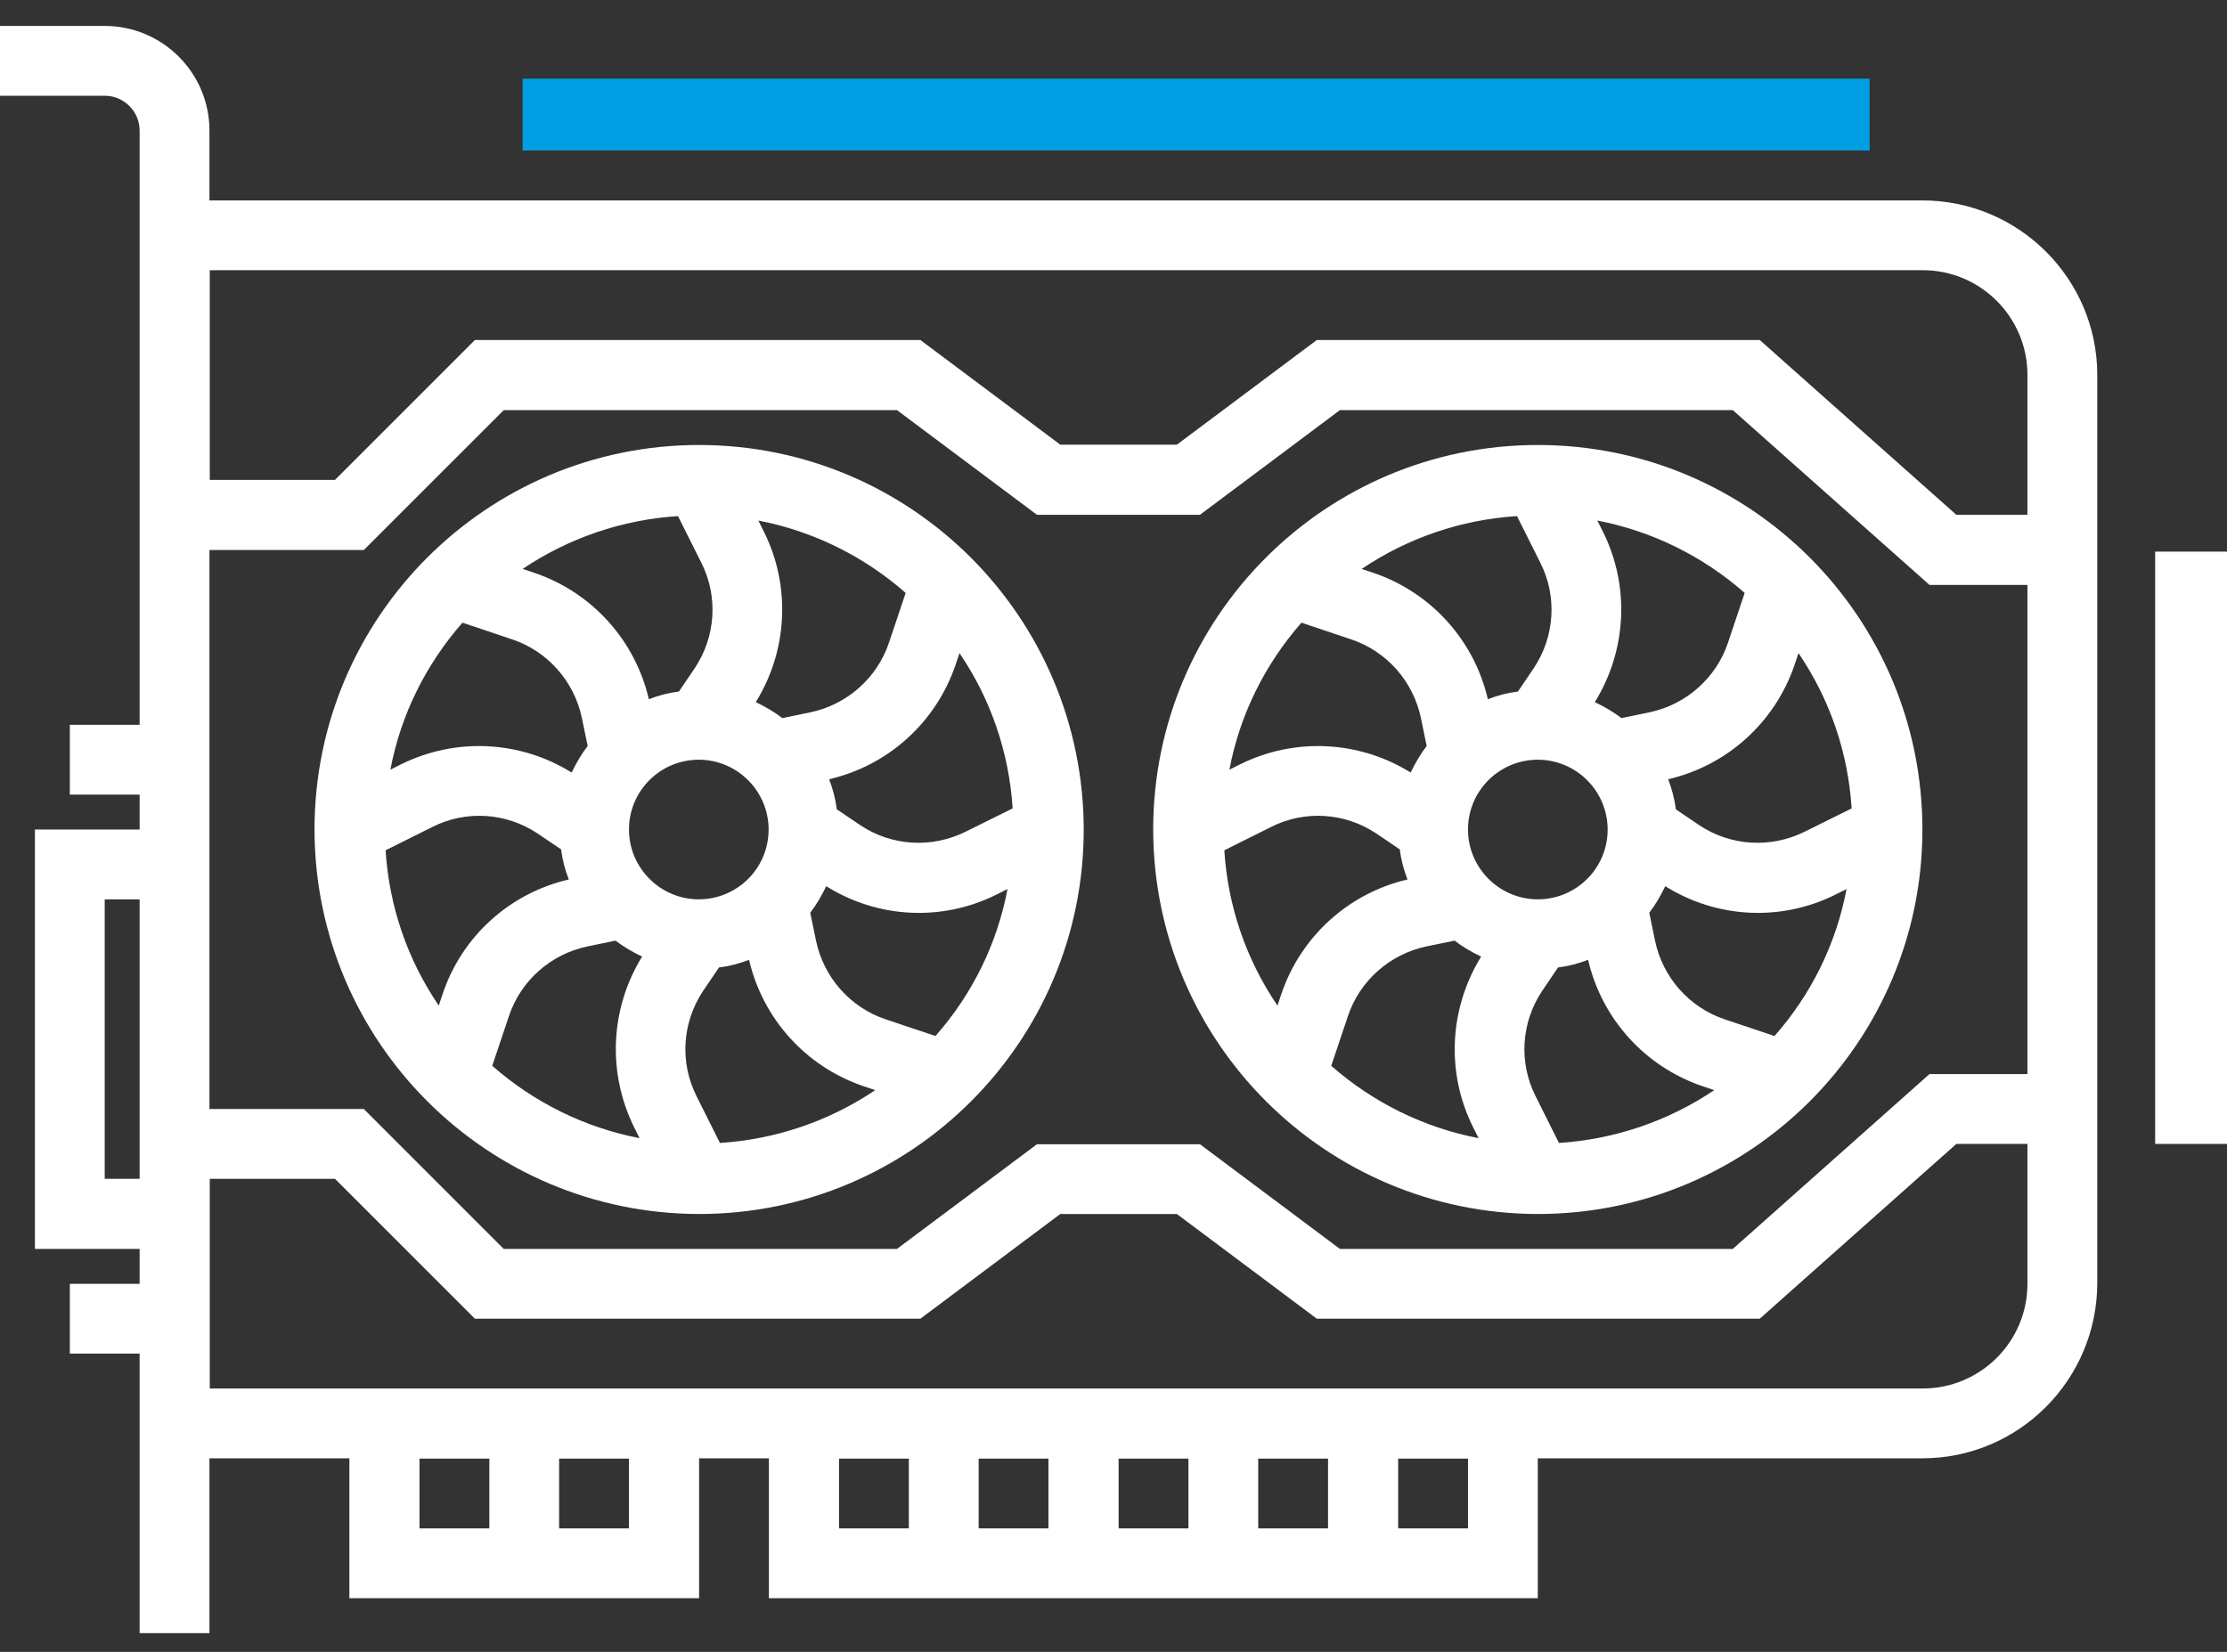
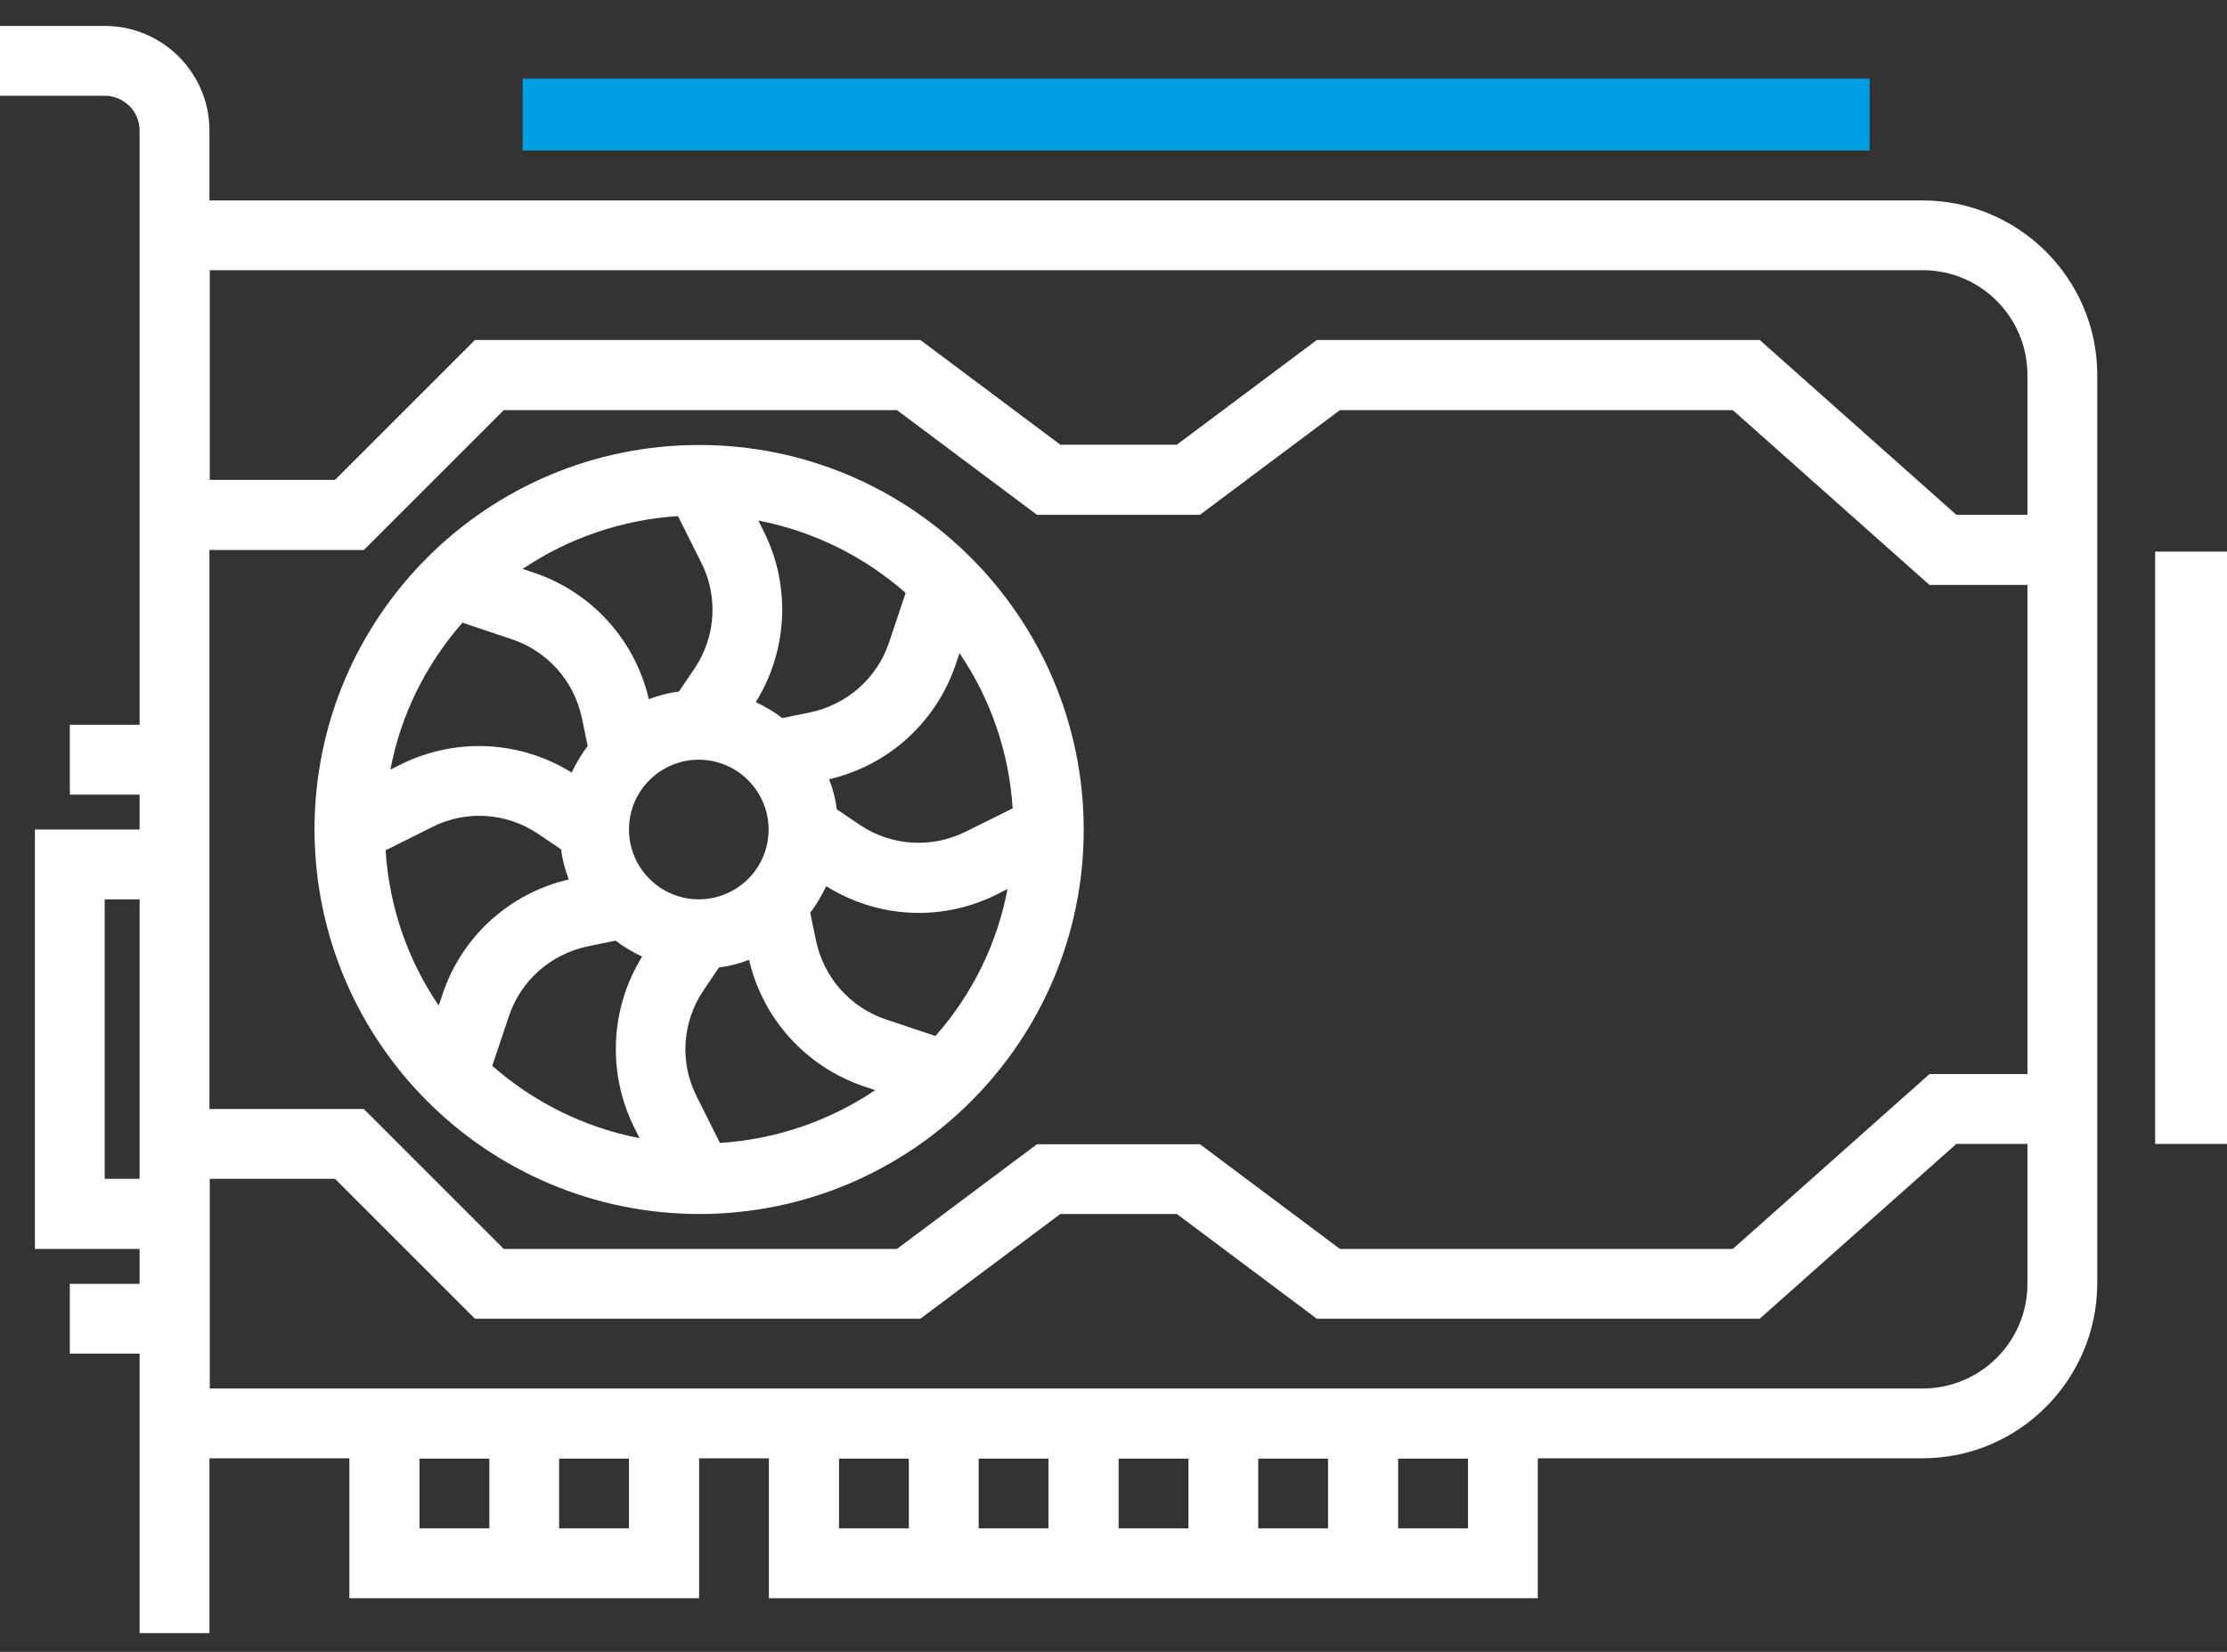
<svg xmlns="http://www.w3.org/2000/svg" width="62" height="46" viewBox="0 0 62 46" fill="none">
  <rect x="0" y="0" width="62" height="46" fill="#333333" stroke="none" />
-   <path d="M42.813 12.392C36.902 12.392 32.105 17.189 32.105 23.1C32.114 29.011 36.902 33.798 42.813 33.807C48.724 33.807 53.52 29.011 53.52 23.1C53.52 17.189 48.733 12.392 42.813 12.392ZM44.623 14.8L44.471 14.496C45.996 14.791 47.404 15.486 48.572 16.511L48.109 17.893C47.779 18.883 46.941 19.623 45.916 19.837L45.14 19.997C44.908 19.819 44.658 19.676 44.4 19.552C45.291 18.116 45.381 16.315 44.623 14.8ZM42.233 14.372L42.884 15.673C43.357 16.609 43.285 17.724 42.706 18.598L42.26 19.257C41.975 19.293 41.699 19.364 41.422 19.471C41.039 17.822 39.835 16.494 38.23 15.95L37.91 15.843C39.193 14.978 40.682 14.47 42.233 14.372ZM36.233 17.34L37.615 17.804C38.605 18.134 39.345 18.972 39.559 19.997L39.719 20.773C39.541 21.005 39.398 21.254 39.273 21.513C37.838 20.621 36.046 20.532 34.531 21.281L34.227 21.433C34.513 19.917 35.208 18.508 36.233 17.34ZM35.672 27.683L35.565 28.003C34.691 26.72 34.183 25.231 34.085 23.679L35.386 23.029C36.322 22.556 37.437 22.627 38.311 23.207L38.97 23.653C39.006 23.938 39.077 24.214 39.184 24.491C37.544 24.874 36.215 26.078 35.672 27.683ZM41.012 31.391L41.164 31.695C39.639 31.4 38.23 30.705 37.062 29.68L37.526 28.298C37.856 27.308 38.694 26.568 39.719 26.354L40.495 26.194C40.727 26.372 40.976 26.515 41.235 26.639C40.343 28.084 40.254 29.876 41.012 31.391ZM40.869 23.1C40.869 22.021 41.743 21.156 42.813 21.156C43.883 21.156 44.757 22.03 44.757 23.1C44.757 24.179 43.883 25.044 42.813 25.044C41.743 25.044 40.869 24.17 40.869 23.1ZM43.401 31.828L42.751 30.526C42.278 29.59 42.349 28.476 42.929 27.602L43.375 26.942C43.66 26.907 43.936 26.835 44.213 26.729C44.596 28.378 45.8 29.706 47.404 30.25L47.725 30.357C46.442 31.222 44.944 31.73 43.401 31.828ZM49.402 28.85L48.02 28.387C47.03 28.057 46.29 27.219 46.076 26.194L45.916 25.418C46.094 25.186 46.237 24.936 46.361 24.678C47.797 25.578 49.589 25.668 51.104 24.91L51.408 24.758C51.122 26.274 50.427 27.691 49.402 28.85ZM50.24 23.162C49.303 23.626 48.189 23.564 47.315 22.984L46.656 22.538C46.62 22.253 46.549 21.977 46.442 21.7C48.091 21.317 49.419 20.113 49.963 18.508L50.07 18.187C50.944 19.471 51.452 20.96 51.55 22.512L50.24 23.162Z" fill="white" />
  <path d="M19.463 12.392C13.552 12.392 8.756 17.189 8.756 23.1C8.765 29.011 13.552 33.798 19.463 33.807C25.374 33.807 30.171 29.011 30.171 23.1C30.162 17.189 25.374 12.392 19.463 12.392ZM21.264 14.8L21.113 14.496C22.637 14.791 24.046 15.486 25.214 16.511L24.75 17.893C24.42 18.883 23.582 19.623 22.557 19.837L21.781 19.997C21.55 19.819 21.3 19.676 21.041 19.552C21.933 18.116 22.022 16.315 21.264 14.8ZM18.875 14.372L19.526 15.673C19.998 16.609 19.927 17.724 19.348 18.598L18.902 19.257C18.616 19.293 18.34 19.364 18.064 19.471C17.68 17.822 16.477 16.494 14.872 15.95L14.551 15.843C15.835 14.978 17.333 14.47 18.875 14.372ZM12.875 17.34L14.257 17.804C15.246 18.134 15.986 18.972 16.2 19.997L16.361 20.773C16.183 21.005 16.04 21.254 15.915 21.513C14.48 20.621 12.688 20.532 11.172 21.281L10.869 21.433C11.154 19.917 11.85 18.508 12.875 17.34ZM12.322 27.683L12.215 28.003C11.341 26.72 10.833 25.231 10.735 23.679L12.037 23.029C12.973 22.556 14.087 22.627 14.961 23.207L15.621 23.653C15.656 23.938 15.728 24.214 15.835 24.491C14.185 24.874 12.857 26.078 12.322 27.683ZM17.654 31.391L17.805 31.695C16.281 31.4 14.872 30.705 13.704 29.68L14.168 28.298C14.497 27.308 15.335 26.568 16.361 26.354L17.136 26.194C17.368 26.372 17.618 26.515 17.876 26.639C16.985 28.084 16.905 29.876 17.654 31.391ZM17.511 23.1C17.511 22.021 18.385 21.156 19.454 21.156C20.524 21.156 21.398 22.03 21.398 23.1C21.398 24.179 20.524 25.044 19.454 25.044C18.385 25.044 17.511 24.17 17.511 23.1ZM20.043 31.828L19.392 30.526C18.919 29.59 18.991 28.476 19.57 27.602L20.016 26.942C20.302 26.907 20.578 26.835 20.854 26.729C21.238 28.378 22.441 29.706 24.046 30.25L24.367 30.357C23.083 31.222 21.594 31.73 20.043 31.828ZM26.043 28.85L24.661 28.387C23.672 28.057 22.931 27.219 22.718 26.194L22.557 25.418C22.735 25.186 22.878 24.936 23.003 24.678C24.438 25.578 26.23 25.668 27.746 24.91L28.049 24.758C27.764 26.274 27.068 27.691 26.043 28.85ZM26.881 23.162C25.945 23.626 24.831 23.564 23.957 22.984L23.297 22.538C23.261 22.253 23.19 21.977 23.083 21.7C24.733 21.317 26.061 20.113 26.605 18.508L26.712 18.187C27.585 19.471 28.094 20.96 28.192 22.512L26.881 23.162Z" fill="white" />
  <path d="M53.52 5.581H5.831V3.637C5.831 2.024 4.52 0.722 2.915 0.722H0V2.666H2.915C3.45 2.666 3.887 3.102 3.887 3.637V20.184H1.944V22.128H3.887V23.1H0.972V34.779H3.887V35.751H1.944V37.695H3.887V45.478H5.831V40.61H9.727V44.506H19.463V40.61H21.406V44.506H42.812V40.61H53.52C56.203 40.61 58.379 38.426 58.388 35.742V10.44C58.388 7.765 56.203 5.581 53.52 5.581ZM3.887 32.827H2.915V25.044H3.887V32.827ZM13.623 42.562H11.679V40.619H13.623V42.562ZM17.51 42.562H15.566V40.619H17.51V42.562ZM25.302 42.562H23.359V40.619H25.302V42.562ZM29.189 42.562H27.246V40.619H29.189V42.562ZM33.086 42.562H31.142V40.619H33.086V42.562ZM36.973 42.562H35.029V40.619H36.973V42.562ZM40.869 42.562H38.925V40.619H40.869V42.562ZM56.444 35.751C56.444 37.365 55.134 38.666 53.529 38.666H5.84V32.827H9.326L13.222 36.723H25.623L29.519 33.807H32.764L36.661 36.723H48.991L54.465 31.855H56.444V35.751ZM56.444 29.911H53.716L48.242 34.779H37.303L33.407 31.864H28.869L24.972 34.779H14.024L10.128 30.883H5.831V15.317H10.128L14.024 11.421H24.972L28.869 14.336H33.407L37.303 11.421H48.242L53.716 16.288H56.444V29.911ZM56.444 14.336H54.465L48.991 9.468H36.661L32.764 12.383H29.519L25.623 9.468H13.222L9.326 13.364H5.84V7.524H53.529C55.142 7.524 56.444 8.835 56.444 10.44V14.336Z" fill="white" />
  <path d="M14.551 3.191H52.05" stroke="#009FE3" stroke-width="2" stroke-miterlimit="10" />
  <path d="M61 15.361V31.855" stroke="white" stroke-width="2" stroke-miterlimit="10" />
</svg>